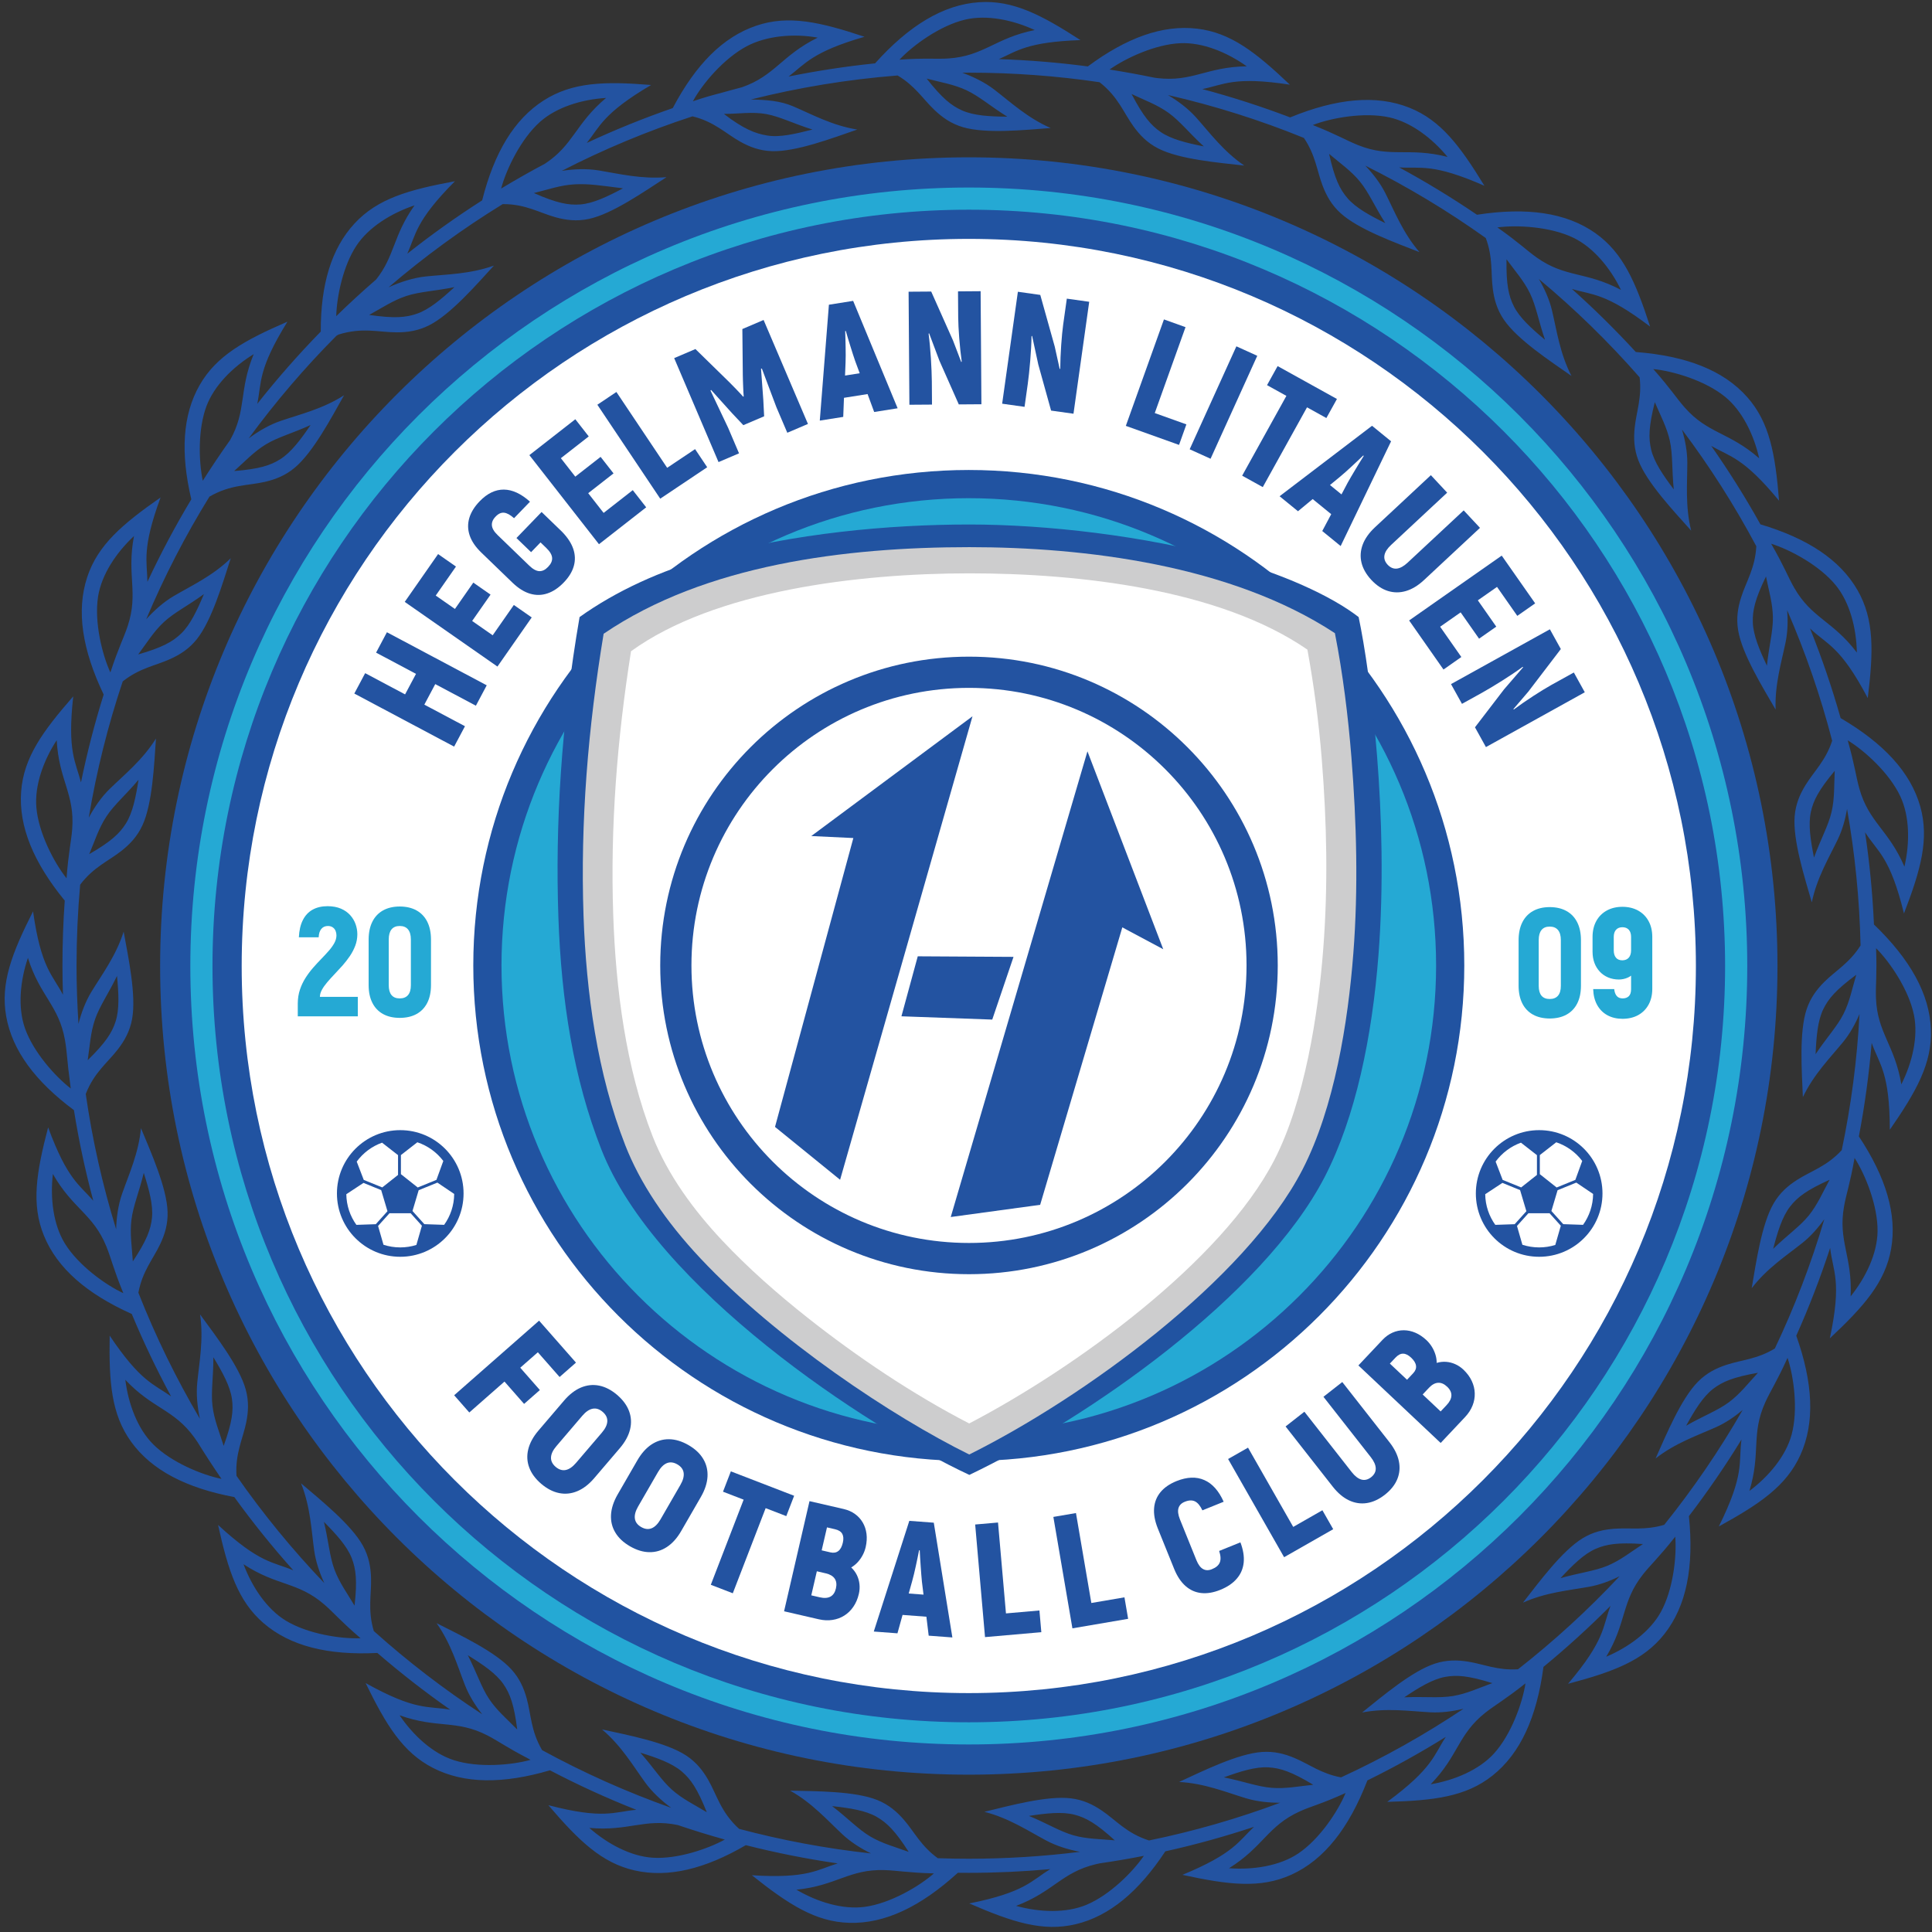
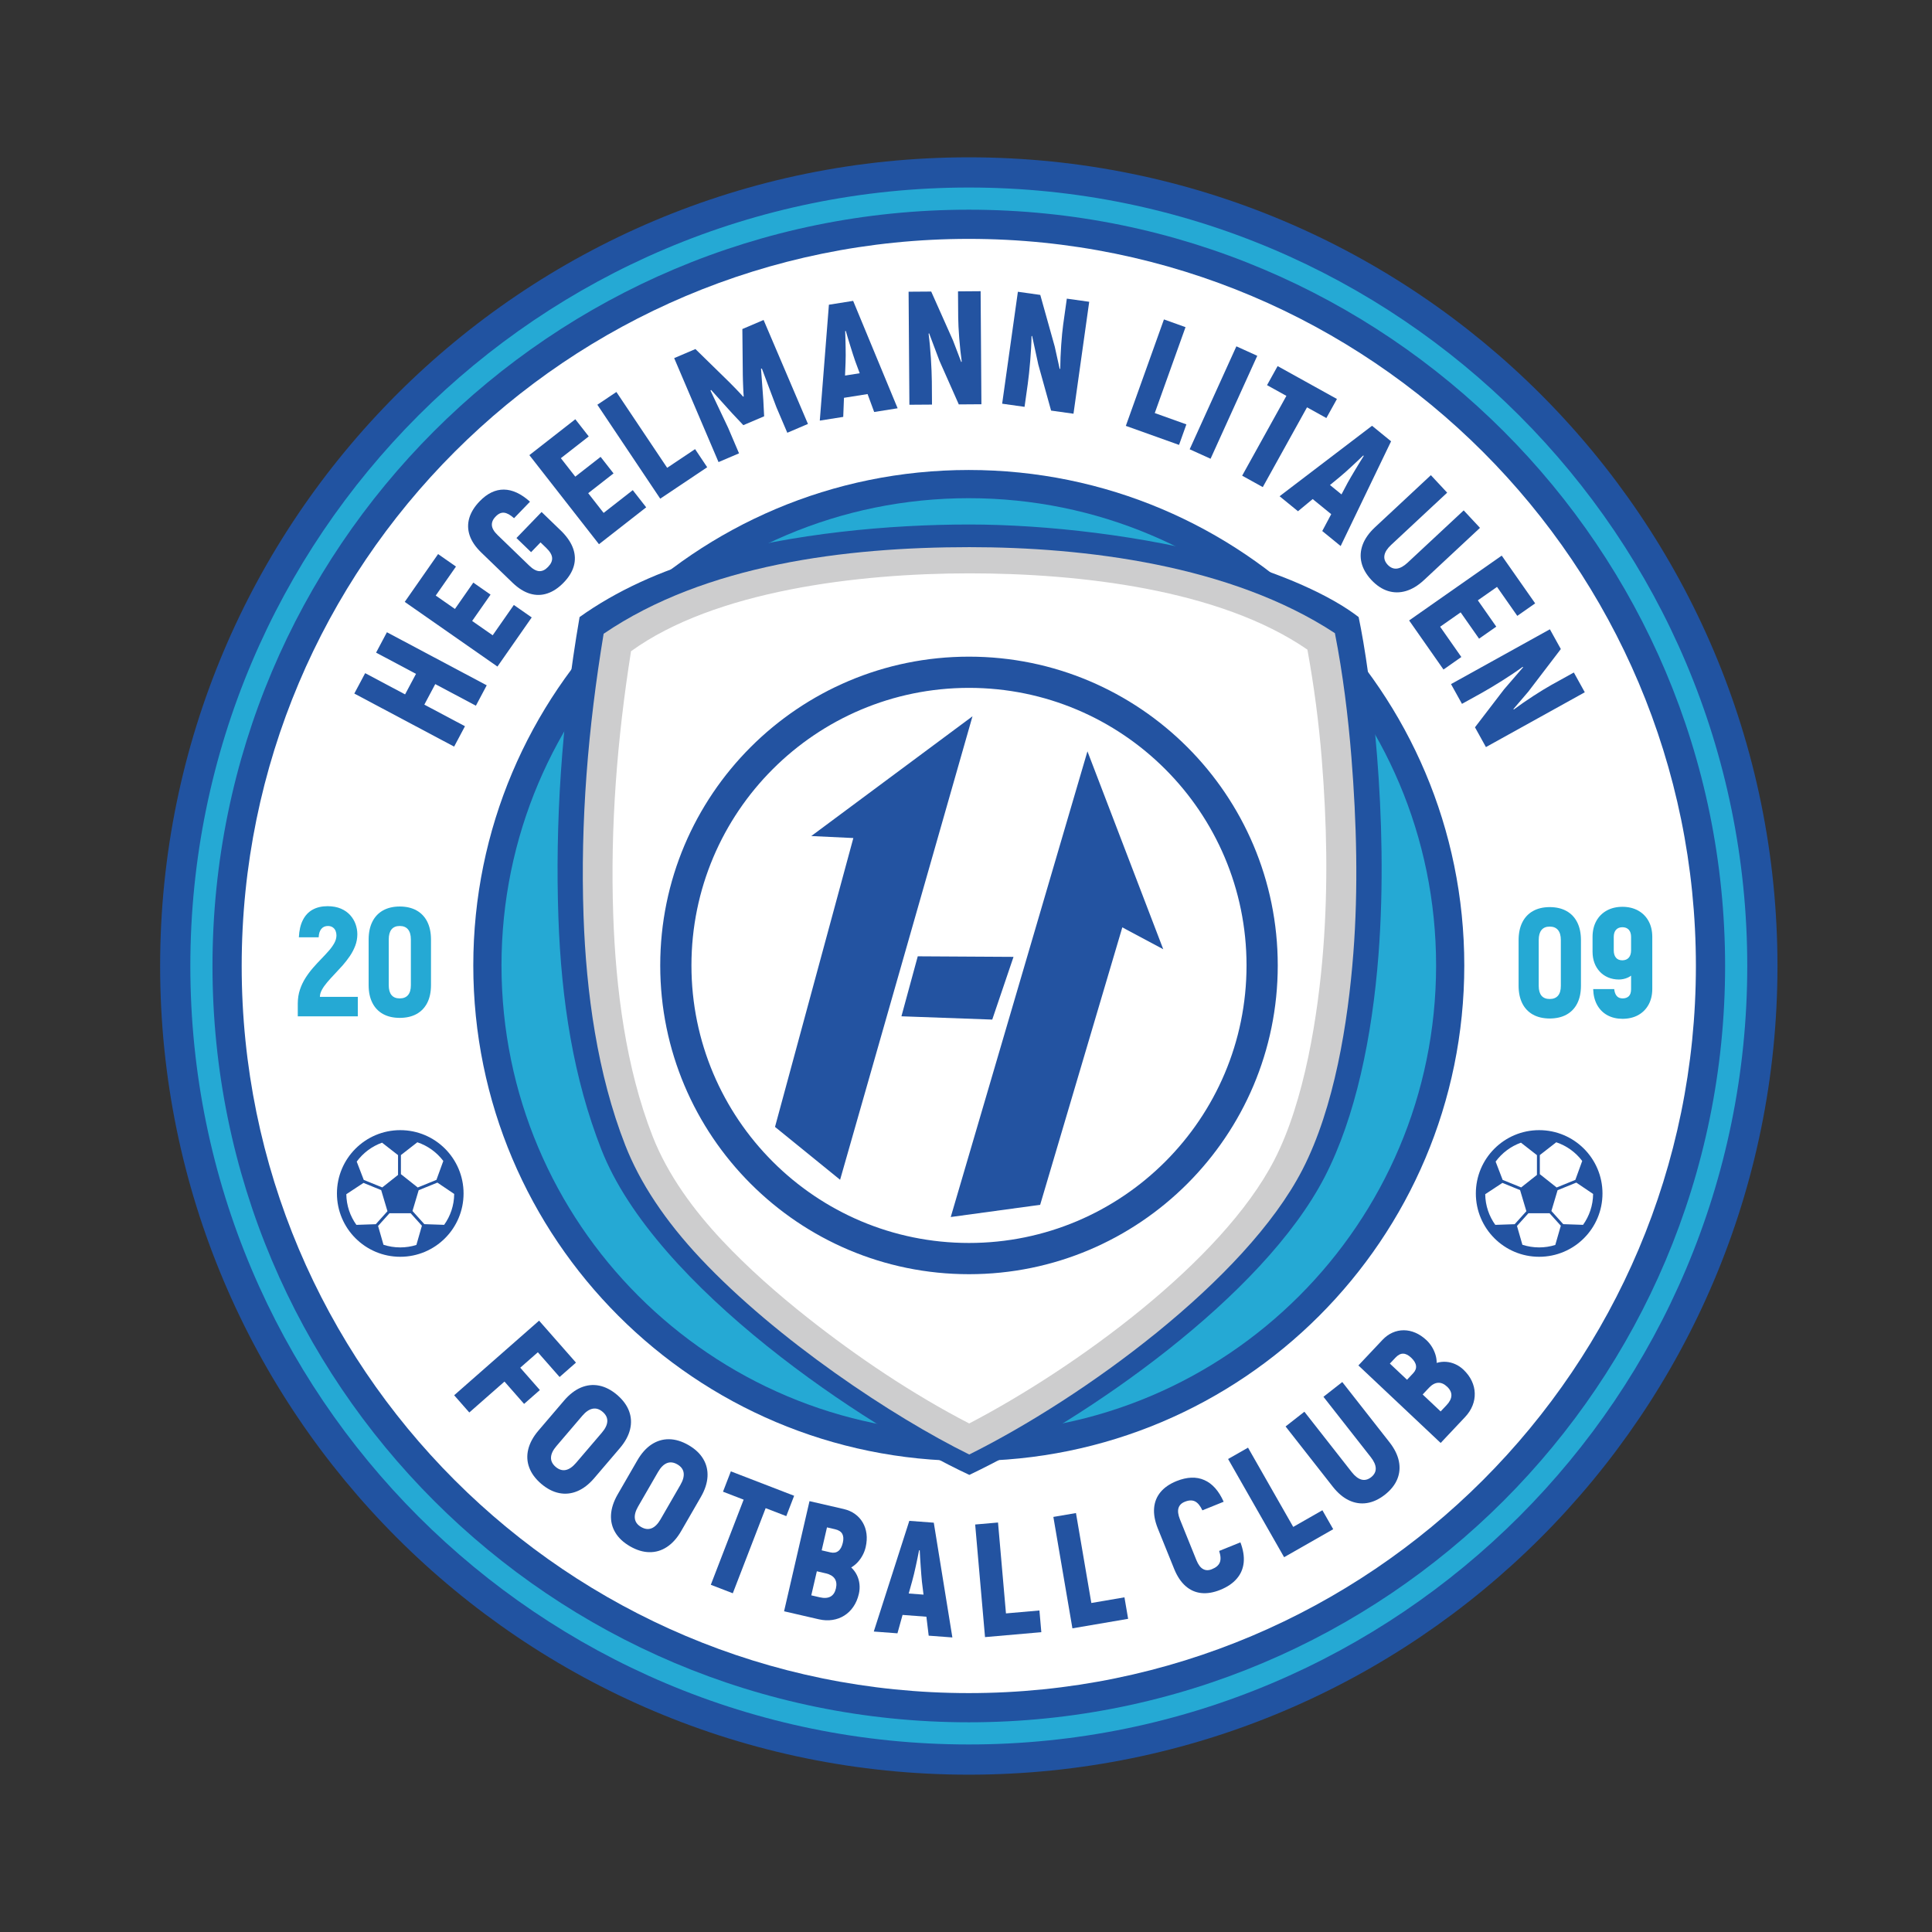
<svg xmlns="http://www.w3.org/2000/svg" width="568.6pt" height="568.7pt" viewBox="0 0 568.6 568.7" version="1.1">
  <rect x="0" y="0" width="568.6" height="568.7" fill="#333333" stroke="none" />
  <defs>
    <clipPath id="clip1">
      <path d="M 1 0 L 568.602 0 L 568.602 568 L 1 568 Z M 1 0 " />
    </clipPath>
  </defs>
  <g id="surface1">
    <g clip-path="url(#clip1)" clip-rule="nonzero">
-       <path style=" stroke:none;fill-rule:evenodd;fill:rgb(13.719%,32.542%,63.084%);fill-opacity:1;" d="M 293.969 17.398 C 302.812 17.688 311.547 18.41 320.152 19.547 C 331.527 11.113 342.16 7.238 352.316 8.438 C 362.223 9.602 369.656 15.449 379.613 24.922 C 363.047 22.379 360.188 24.965 353.844 26.215 C 362.648 28.562 371.277 31.352 379.699 34.551 C 393.352 28.965 405 27.801 414.77 31.691 C 424.035 35.379 429.703 42.953 436.875 54.676 C 421.645 47.984 418.148 49.664 411.789 49.27 C 419.668 53.539 427.309 58.191 434.684 63.203 C 449.289 60.941 460.902 62.531 469.508 68.602 C 477.656 74.355 481.398 83.039 485.633 96.113 C 472.469 86.113 468.641 86.859 462.617 85.035 C 469.188 90.91 475.469 97.105 481.434 103.598 C 496.242 104.738 507.23 108.965 514.227 116.879 C 520.832 124.352 522.477 133.664 523.59 147.363 C 512.996 134.504 509.121 134.441 503.613 131.211 C 508.82 138.641 513.664 146.352 518.105 154.32 C 531.918 158.434 541.535 164.715 546.684 173.695 C 551.645 182.352 551.375 191.805 549.695 205.445 C 541.547 190.004 537.781 189.824 532.703 184.945 C 536.145 193.535 539.16 202.34 541.707 211.344 C 554.344 218.746 562.285 227.246 565.133 237.316 C 567.844 246.914 565.285 256.02 560.348 268.844 C 556.215 251.984 552.625 250.809 548.902 244.938 C 550.223 253.848 551.105 262.898 551.516 272.074 C 562.137 282.301 567.895 292.48 568.281 302.984 C 568.648 312.953 564.012 321.195 556.184 332.492 C 556.152 315.469 553.062 313.227 550.844 306.934 C 550.059 316.254 548.797 325.43 547.078 334.445 C 555.016 346.434 558.359 357.395 556.562 367.57 C 554.828 377.395 548.562 384.48 538.535 393.879 C 542.168 376.812 539.402 374.254 538.625 367.27 C 535.738 376.094 532.406 384.719 528.652 393.109 C 533.586 406.992 534.195 418.672 529.855 428.238 C 525.738 437.32 517.91 442.629 505.863 449.242 C 513.555 433.746 511.609 430.504 512.531 423.664 C 507.754 431.453 502.586 438.98 497.059 446.215 C 498.578 461.031 496.379 472.621 489.82 480.93 C 483.641 488.758 474.766 492.031 461.484 495.555 C 472.5 482.562 471.594 478.859 473.988 472.621 C 467.711 478.926 461.125 484.918 454.25 490.578 C 452.309 505.293 447.504 516.035 439.223 522.594 C 431.406 528.789 422.016 529.93 408.277 530.301 C 421.73 520.387 421.961 516.527 425.516 511.176 C 418.059 515.812 410.359 520.094 402.434 523.988 C 397.035 537.965 389.758 547.336 380.051 551.738 C 370.945 555.879 361.504 554.723 347.996 551.777 C 363.125 545.535 364.566 541.867 369.047 537.652 C 360.531 540.48 351.832 542.898 342.961 544.863 C 335.172 556.672 326.516 563.957 316.57 566.312 C 306.867 568.613 297.879 565.672 285.273 560.195 C 301.77 556.887 303.523 553.465 309.102 550.098 C 301.191 550.809 293.184 551.188 285.09 551.188 C 284.023 551.188 282.961 551.18 281.902 551.168 C 270.992 561.113 260.449 566.207 249.934 565.902 C 239.965 565.613 232.039 560.449 221.281 551.898 C 237.738 552.945 240.543 550.227 246.539 548.414 C 237.367 547.086 228.344 545.285 219.5 543.043 C 207.504 550.043 196.684 552.703 186.832 550.492 C 177.102 548.305 170.312 541.723 161.383 531.273 C 177.695 535.539 180.75 533.215 187.266 532.637 C 178.562 529.203 170.082 525.316 161.855 521.012 C 148.074 525.059 136.621 525.023 127.43 520.309 C 118.555 515.758 113.629 507.684 107.605 495.336 C 122.469 503.621 125.934 502.027 132.504 503.168 C 125.07 497.965 117.91 492.391 111.055 486.473 C 96.633 487.207 85.457 484.488 77.598 477.73 C 70.039 471.227 67.141 462.219 64.18 448.801 C 76.523 460.195 80.332 459.629 86.316 462.152 C 80.172 455.277 74.375 448.09 68.961 440.598 C 54.844 437.945 44.656 432.715 38.609 424.344 C 32.766 416.258 32.043 406.828 32.281 393.09 C 41.426 406.727 45.297 407.348 50.352 410.965 C 46.109 403.109 42.238 395.02 38.785 386.715 C 25.578 380.789 16.844 373.27 12.926 363.652 C 9.16 354.422 10.688 345.086 14.164 331.789 C 19.805 347.141 23.414 348.711 27.453 353.379 C 25.117 344.656 23.203 335.766 21.758 326.719 C 10.391 318.254 3.605 309.184 1.82 299.109 C 0.078 289.285 3.535 280.48 9.727 268.215 C 12.105 285.035 15.465 286.855 18.527 292.754 C 18.438 289.922 18.379 287.07 18.379 284.215 C 18.379 277.77 18.605 271.383 19.055 265.055 C 9.898 253.871 5.445 243.254 6.227 232.91 C 6.98 222.965 12.512 215.297 21.555 204.945 C 19.746 221.266 22.305 224.238 23.832 230.262 C 25.637 221.477 27.867 212.852 30.512 204.406 C 24.211 191.242 22.398 179.785 25.66 169.871 C 28.781 160.395 35.992 154.277 47.258 146.406 C 41.672 161.57 43.297 165.203 43.387 171.238 C 47.285 162.898 51.598 154.797 56.305 146.953 C 53.09 133.344 53.715 122.156 58.746 113.352 C 63.691 104.691 71.98 100.133 84.594 94.672 C 75.797 108.891 77.027 112.555 75.715 118.852 C 81.57 111.438 87.809 104.34 94.402 97.59 C 94.363 83.801 97.496 73.172 104.34 65.777 C 111.137 58.438 120.289 55.848 133.883 53.34 C 122.242 65.055 122.441 68.965 119.871 74.664 C 126.934 69.074 134.285 63.828 141.902 58.965 C 145.445 44.922 151.309 35.109 160.035 29.547 C 168.473 24.164 177.934 23.891 191.629 25.012 C 177.492 33.344 176.578 37.219 172.688 42.066 C 180.906 38.234 189.348 34.805 197.992 31.816 C 204.793 18.945 212.746 10.902 222.578 7.562 C 232.051 4.34 241.406 6.473 254.43 10.824 C 239.098 15.254 237.02 18.762 232.09 22.52 C 240.438 20.836 248.926 19.531 257.539 18.645 C 267.488 7.555 277.551 1.387 288.113 0.656 C 298.062 -0.031 306.453 4.34 317.992 11.805 C 302.266 12.34 299.246 15.074 293.969 17.398 Z M 326.551 20.465 C 330.984 21.156 335.383 21.965 339.742 22.867 C 340.035 22.91 340.332 22.949 340.633 22.984 C 350.91 24.203 355.094 19.672 366.934 19.52 C 361.113 15.371 353.891 12.414 347.352 12.715 C 340.008 13.051 331.332 17.07 326.551 20.465 Z M 343.73 27.973 C 346.715 29.742 349.668 31.941 352 34.547 C 356.059 39.086 360.062 44.547 366.203 48.727 C 358.535 47.863 347.156 46.914 340.855 43.684 C 337.617 42.023 335.449 39.754 333.613 37.223 C 330.648 33.129 329.07 28.441 323.598 24.195 C 311.027 22.344 298.168 21.383 285.09 21.383 C 284.453 21.383 283.824 21.402 283.191 21.41 C 286.484 22.598 289.832 24.227 292.633 26.379 C 297.461 30.086 302.41 34.711 309.219 37.68 C 301.523 38.254 290.164 39.426 283.375 37.422 C 279.887 36.387 277.336 34.559 275.062 32.41 C 271.676 29.211 269.355 25.285 264.172 22.215 C 249.398 23.379 234.973 25.77 220.988 29.285 C 225.605 29.387 229.594 29.652 233.438 31.297 C 239.027 33.688 244.965 36.953 252.297 38.129 C 244.977 40.652 234.258 44.715 227.184 44.484 C 223.547 44.367 220.625 43.23 217.891 41.711 C 213.59 39.309 210.242 35.816 203.812 34.238 C 190.48 38.586 177.621 43.965 165.324 50.289 C 168.844 49.746 172.641 49.574 176.195 50.156 C 182.203 51.148 188.75 52.754 196.156 52.141 C 189.648 56.34 180.199 62.977 173.27 64.441 C 169.711 65.195 166.598 64.785 163.574 63.965 C 158.781 62.648 154.668 60.027 147.945 60.07 C 136.098 67.348 124.875 75.547 114.367 84.555 C 117.785 83.008 121.629 81.738 125.43 81.348 C 131.523 80.719 138.336 80.68 145.371 78.16 C 140.141 83.863 132.652 92.523 126.305 95.73 C 123.039 97.383 119.91 97.809 116.762 97.809 C 111.516 97.809 106.621 96.242 99.578 98.48 C 99.359 98.621 99.16 98.746 98.973 98.859 C 89.648 108.238 81.027 118.324 73.195 129.02 C 76.031 126.914 79.273 125.004 82.652 123.855 C 88.414 121.891 95.004 120.34 101.258 116.328 C 97.465 123.047 92.141 133.148 86.703 137.684 C 83.91 140.012 80.973 141.121 77.926 141.82 C 72.898 142.973 67.867 142.555 61.645 146.16 C 54.555 157.633 48.32 169.691 43.035 182.246 C 45.375 179.648 48.141 177.172 51.184 175.391 C 56.438 172.316 62.59 169.48 67.914 164.297 C 65.535 171.637 62.336 182.602 57.918 188.129 C 55.645 190.973 52.988 192.645 50.141 193.938 C 45.758 195.93 41.098 196.578 36.121 200.539 C 31.777 213.484 28.414 226.883 26.121 240.645 C 27.762 237.598 29.832 234.566 32.328 232.137 C 36.688 227.891 41.977 223.66 45.902 217.352 C 45.359 225.047 44.887 236.461 41.922 242.887 C 40.402 246.191 38.223 248.453 35.77 250.395 C 31.945 253.422 27.508 255.176 23.594 260.371 C 22.887 268.223 22.527 276.176 22.527 284.215 C 22.527 289.965 22.73 295.664 23.094 301.324 C 23.93 298.07 25.156 294.754 26.91 291.879 C 30.082 286.684 34.156 281.273 36.391 274.188 C 37.773 281.777 40.148 292.949 38.875 299.91 C 38.223 303.488 36.672 306.223 34.777 308.715 C 31.73 312.711 27.727 315.562 25.234 321.965 C 27.195 335.594 30.207 348.891 34.176 361.766 C 34.281 358.285 34.781 354.629 35.938 351.316 C 37.945 345.57 40.793 339.426 41.488 332.023 C 44.434 339.156 49.105 349.578 49.32 356.652 C 49.434 360.289 48.496 363.285 47.164 366.117 C 45.094 370.523 41.914 374.074 40.727 380.453 C 45.797 393.348 51.867 405.734 58.82 417.535 C 58.094 414.117 57.707 410.422 58.055 406.922 C 58.648 400.859 59.961 394.215 58.887 386.859 C 63.438 393.094 70.438 402.117 72.32 408.941 C 73.289 412.445 73.082 415.578 72.461 418.645 C 71.477 423.477 69.184 427.723 69.605 434.348 C 77.402 445.535 86.051 456.09 95.445 465.914 C 94.047 462.891 92.914 459.566 92.457 456.258 C 91.629 450.227 91.359 443.465 88.605 436.559 C 94.48 441.562 103.387 448.715 106.805 454.906 C 108.562 458.094 109.09 461.188 109.199 464.316 C 109.363 469.184 108.148 473.793 110.008 480.023 C 119.984 488.973 130.652 497.168 141.914 504.523 C 139.887 501.938 138.043 499.016 136.844 495.957 C 134.625 490.285 132.777 483.77 128.484 477.707 C 135.367 481.191 145.699 486.055 150.477 491.281 C 152.93 493.965 154.172 496.852 155.008 499.863 C 156.316 504.598 156.207 509.398 159.547 515.078 C 171.664 521.695 184.363 527.387 197.543 532.059 C 194.703 529.969 191.934 527.434 189.848 524.555 C 186.277 519.621 182.859 513.777 177.184 508.98 C 184.719 510.633 195.941 512.754 201.871 516.613 C 204.922 518.598 206.844 521.082 208.41 523.789 C 211.016 528.305 212.09 533.301 217.523 538.246 C 230.117 541.594 243.078 544.031 256.34 545.477 C 253.348 544.008 250.379 542.145 247.938 539.863 C 243.496 535.711 239.023 530.621 232.535 526.996 C 240.25 527.18 251.668 527.117 258.23 529.777 C 261.602 531.141 263.961 533.215 266.016 535.57 C 269.105 539.129 271.039 543.301 276.004 546.883 C 279.02 546.984 282.047 547.039 285.09 547.039 C 296.188 547.039 307.121 546.34 317.859 545.004 C 314.473 544.363 310.973 543.312 307.914 541.68 C 302.543 538.812 296.906 535.055 289.703 533.23 C 297.203 531.414 308.219 528.398 315.242 529.273 C 318.852 529.719 321.668 531.105 324.262 532.855 C 328.453 535.684 331.547 539.551 338.16 541.66 C 351.418 538.938 364.309 535.211 376.754 530.562 C 373.391 530.562 369.863 530.203 366.633 529.219 C 360.773 527.441 354.473 524.84 347.012 524.441 C 354.039 521.211 364.297 516.121 371.395 515.617 C 375.043 515.359 378.094 516.18 380.996 517.395 C 385.273 519.191 388.824 522.008 394.676 523.094 C 407.258 517.301 419.305 510.535 430.719 502.902 C 427.562 503.66 424.191 504.113 420.949 503.941 C 414.871 503.613 408.176 502.602 400.879 503.996 C 406.902 499.176 415.605 491.781 422.34 489.598 C 425.801 488.477 428.938 488.539 432.027 489.027 C 436.629 489.754 440.758 491.672 446.762 491.277 C 457.418 482.93 467.41 473.773 476.656 463.902 C 473.855 465.289 470.805 466.434 467.742 466.988 C 461.754 468.07 455.004 468.629 448.223 471.664 C 452.977 465.59 459.742 456.387 465.789 452.715 C 468.898 450.82 471.969 450.16 475.09 449.922 C 479.691 449.57 484.113 450.469 489.793 448.762 C 498.324 438.145 506.047 426.848 512.871 414.969 C 510.516 416.949 507.871 418.754 505.074 420.008 C 499.523 422.496 493.102 424.656 487.25 429.238 C 490.402 422.195 494.762 411.637 499.75 406.617 C 502.316 404.035 505.137 402.656 508.105 401.68 C 512.562 400.211 517.145 400.031 522.348 396.871 C 528.145 384.672 533.027 371.949 536.914 358.801 C 535.102 361.352 532.953 363.809 530.516 365.754 C 525.754 369.547 520.07 373.227 515.539 379.117 C 516.844 371.512 518.445 360.203 522.031 354.102 C 523.875 350.965 526.266 348.93 528.902 347.242 C 533.016 344.605 537.613 343.301 542.035 338.492 C 544.77 325.469 546.543 312.094 547.27 298.438 C 546.027 301.348 544.434 304.238 542.434 306.68 C 538.574 311.387 533.793 316.184 530.598 322.891 C 530.277 315.184 529.469 303.797 531.691 297.07 C 532.836 293.617 534.746 291.129 536.965 288.922 C 540.301 285.617 544.328 283.414 547.574 278.254 C 547.27 264.59 545.914 251.18 543.602 238.102 C 543.078 241.145 542.219 244.242 540.887 247.012 C 538.25 252.496 534.738 258.289 533.223 265.562 C 531.086 258.148 527.609 247.27 528.18 240.215 C 528.477 236.59 529.742 233.719 531.379 231.051 C 533.859 227.012 537.293 223.902 539.219 218.016 C 535.789 204.773 531.336 191.949 525.98 179.605 C 526.219 182.715 526.141 185.953 525.52 188.988 C 524.293 194.949 522.289 201.422 522.582 208.844 C 518.711 202.172 512.699 192.465 511.543 185.48 C 510.945 181.891 511.477 178.797 512.422 175.812 C 513.887 171.172 516.559 167.234 516.891 160.762 C 510.48 148.723 503.156 137.246 495.02 126.422 C 495.949 129.531 496.586 132.879 496.586 136.129 C 496.59 142.215 495.934 148.961 497.723 156.172 C 492.582 150.414 484.73 142.117 482.188 135.512 C 480.883 132.117 480.777 128.98 481.098 125.867 C 481.574 121.238 483.266 117.016 482.551 111.047 C 473.441 100.645 463.523 90.969 452.898 82.113 C 454.566 84.98 456.004 88.164 456.77 91.398 C 458.172 97.32 459.086 104.031 462.488 110.637 C 456.164 106.219 446.613 99.961 442.617 94.113 C 440.562 91.109 439.742 88.086 439.336 84.977 C 438.727 80.316 439.422 75.777 437.277 70.055 C 426.078 62.059 414.223 54.926 401.812 48.746 C 404.09 51.137 406.215 53.879 407.707 56.828 C 410.453 62.262 412.91 68.57 417.762 74.203 C 410.578 71.383 399.832 67.523 394.582 62.773 C 391.883 60.34 390.375 57.586 389.258 54.66 C 387.57 50.258 387.188 45.664 383.742 40.59 C 370.879 35.359 357.512 31.121 343.73 27.973 Z M 354.289 43.09 C 350.004 39.176 347.254 35.613 343.906 33.211 C 340.559 30.801 336.93 29.52 333.031 27.676 C 336.461 34.238 338.707 36.852 341.555 38.82 C 344.664 40.973 349.199 42.078 354.289 43.09 Z M 407.711 65.676 C 404.586 60.785 402.848 56.633 400.238 53.441 C 397.625 50.254 394.449 48.078 391.16 45.289 C 392.777 52.516 394.273 55.617 396.512 58.254 C 398.961 61.137 403.055 63.383 407.711 65.676 Z M 386.363 36.797 C 391.793 34.688 401.508 32.922 408.867 34.539 C 415.258 35.941 421.473 40.664 426.023 46.18 C 414.547 43.258 409.332 46.559 399.719 42.723 C 396.203 41.32 393.633 39.68 386.363 36.797 Z M 454.707 100.004 C 452.812 94.516 452.094 90.07 450.297 86.359 C 448.504 82.648 445.922 79.797 443.375 76.309 C 443.258 83.715 443.992 87.086 445.551 90.172 C 447.258 93.547 450.719 96.684 454.707 100.004 Z M 440.695 66.934 C 446.469 66.148 456.324 66.703 463.102 69.992 C 468.988 72.852 473.93 78.895 477.066 85.316 C 466.59 79.801 460.746 81.789 452.297 75.816 C 449.207 73.629 447.09 71.434 440.695 66.934 Z M 492.598 144.027 C 492.016 138.254 492.34 133.762 491.445 129.734 C 490.555 125.715 488.703 122.34 487.023 118.363 C 485.207 125.547 485.145 128.988 485.953 132.352 C 486.836 136.027 489.477 139.879 492.598 144.027 Z M 486.574 108.621 C 492.371 109.188 501.836 111.996 507.676 116.758 C 512.746 120.895 516.164 127.91 517.738 134.883 C 508.812 127.102 502.668 127.695 495.82 119.934 C 493.316 117.098 491.758 114.473 486.574 108.621 Z M 520.016 195.922 C 520.609 190.145 521.836 185.812 521.777 181.691 C 521.715 177.57 520.582 173.891 519.742 169.66 C 516.512 176.324 515.754 179.684 515.863 183.141 C 515.988 186.922 517.801 191.227 520.016 195.922 Z M 521.266 160.027 C 526.832 161.754 535.531 166.414 540.289 172.258 C 544.422 177.336 546.352 184.895 546.484 192.039 C 539.312 182.617 533.176 181.961 528.035 172.973 C 526.156 169.691 525.164 166.805 521.266 160.027 Z M 533.871 252.398 C 535.848 246.945 538.086 243.039 539.027 239.023 C 539.969 235.012 539.762 231.172 539.973 226.859 C 535.223 232.539 533.672 235.617 532.941 238.996 C 532.145 242.695 532.855 247.309 533.871 252.398 Z M 543.793 217.887 C 548.773 220.91 556.082 227.547 559.277 234.367 C 562.055 240.297 562.09 248.098 560.484 255.062 C 555.816 244.18 550.027 242.051 547.219 232.09 C 546.191 228.445 545.926 225.406 543.793 217.887 Z M 534.34 310.254 C 537.551 305.422 540.648 302.156 542.516 298.477 C 544.379 294.801 545.082 291.016 546.309 286.883 C 540.348 291.277 538.117 293.898 536.605 297.012 C 534.957 300.422 534.559 305.07 534.34 310.254 Z M 552.141 279.062 C 556.262 283.18 561.797 291.352 563.293 298.734 C 564.59 305.152 562.781 312.742 559.574 319.133 C 557.609 307.453 552.484 304.016 552.109 293.672 C 551.977 289.891 552.438 286.879 552.141 279.062 Z M 521.852 367.547 C 526.008 363.496 529.723 360.953 532.316 357.754 C 534.914 354.547 536.398 350.996 538.465 347.215 C 531.715 350.254 528.98 352.348 526.852 355.078 C 524.523 358.059 523.156 362.523 521.852 367.547 Z M 545.809 340.797 C 548.973 345.68 552.668 354.836 552.578 362.367 C 552.5 368.914 549.133 375.953 544.656 381.527 C 545.191 369.699 540.902 365.258 542.711 355.066 C 543.371 351.344 544.457 348.492 545.809 340.797 Z M 496.238 419.598 C 501.27 416.703 505.5 415.164 508.809 412.703 C 512.117 410.246 514.438 407.172 517.379 404.02 C 510.086 405.297 506.914 406.645 504.176 408.758 C 501.18 411.066 498.746 415.055 496.238 419.598 Z M 526.086 399.629 C 527.938 405.148 529.246 414.93 527.289 422.211 C 525.586 428.527 520.578 434.512 514.859 438.801 C 518.312 427.473 515.258 422.109 519.543 412.688 C 521.105 409.242 522.863 406.754 526.086 399.629 Z M 459.262 464.465 C 464.84 462.863 469.316 462.387 473.121 460.797 C 476.922 459.203 479.914 456.777 483.527 454.422 C 476.141 453.906 472.738 454.461 469.57 455.852 C 466.109 457.379 462.789 460.66 459.262 464.465 Z M 493.035 452.254 C 493.508 458.055 492.426 467.867 488.777 474.461 C 485.605 480.184 479.309 484.793 472.723 487.586 C 478.797 477.414 477.125 471.473 483.543 463.355 C 485.891 460.391 488.195 458.391 493.035 452.254 Z M 413.277 499.535 C 419.074 499.262 423.543 499.832 427.609 499.152 C 431.676 498.48 435.148 496.809 439.203 495.352 C 432.133 493.148 428.699 492.898 425.293 493.523 C 421.574 494.215 417.59 496.641 413.277 499.535 Z M 448.957 495.426 C 448.078 501.184 444.766 510.48 439.699 516.059 C 435.293 520.898 428.102 523.93 421.055 525.129 C 429.305 516.633 429.047 510.469 437.16 504.047 C 440.129 501.703 442.832 500.289 448.957 495.426 Z M 360.184 523.09 C 365.91 524.223 370.141 525.848 374.273 526.172 C 378.41 526.496 382.191 525.711 386.5 525.266 C 380.121 521.426 376.82 520.355 373.348 520.145 C 369.551 519.914 365.082 521.32 360.184 523.09 Z M 396.012 527.688 C 393.785 533.07 388.344 541.305 382.066 545.504 C 376.617 549.148 368.871 550.363 361.703 549.832 C 371.781 543.562 373.078 537.391 382.531 533.105 C 385.988 531.535 388.875 530.938 396.012 527.688 Z M 336.641 546.184 C 332.332 547.027 327.984 547.77 323.605 548.402 C 323.258 548.477 322.91 548.555 322.555 548.637 C 312.484 551.02 310.109 556.715 299.039 560.918 C 305.93 562.816 313.73 563.113 319.77 560.59 C 326.547 557.758 333.312 551.012 336.641 546.184 Z M 302.828 534.438 C 308.195 536.645 312 539.047 315.973 540.16 C 319.941 541.27 323.793 541.227 328.086 541.621 C 322.613 536.633 319.605 534.957 316.258 534.086 C 312.598 533.129 307.953 533.645 302.828 534.438 Z M 244.898 531.555 C 249.516 535.078 252.57 538.383 256.117 540.484 C 259.664 542.586 263.395 543.535 267.441 545.027 C 263.445 538.793 260.973 536.395 257.965 534.684 C 254.676 532.816 250.059 532.113 244.898 531.555 Z M 274.859 551.359 C 270.484 555.207 261.969 560.191 254.5 561.199 C 248.016 562.074 240.559 559.773 234.391 556.152 C 246.172 554.961 249.938 550.07 260.285 550.379 C 264.066 550.484 267.043 551.141 274.859 551.359 Z M 213.324 541.398 C 208.656 540.098 204.039 538.668 199.477 537.121 C 189.711 535.086 185.043 539.016 173.438 537.961 C 178.801 542.684 185.68 546.367 192.215 546.746 C 199.375 547.164 208.156 544.219 213.324 541.398 Z M 188.449 515.816 C 192.309 520.152 194.676 523.98 197.758 526.719 C 200.836 529.465 204.316 531.105 208.004 533.344 C 205.27 526.465 203.305 523.633 200.676 521.383 C 197.805 518.918 193.406 517.348 188.449 515.816 Z M 156.137 517.938 C 155.828 517.766 155.52 517.59 155.207 517.414 C 148.992 514.18 146.66 512.402 143.461 510.754 C 134.254 506.023 128.75 508.812 117.602 504.82 C 121.609 510.738 127.344 516.031 133.578 518.035 C 140.727 520.336 150.523 519.512 156.137 517.938 Z M 137.68 487.145 C 140.328 492.309 141.664 496.609 143.961 500.035 C 146.254 503.461 149.211 505.922 152.223 509.012 C 151.297 501.664 150.102 498.434 148.125 495.598 C 145.961 492.492 142.098 489.871 137.68 487.145 Z M 95.336 447.891 C 96.699 453.531 96.988 458.023 98.418 461.891 C 99.852 465.758 102.145 468.848 104.348 472.555 C 105.172 465.195 104.766 461.777 103.508 458.555 C 102.133 455.031 98.988 451.574 95.336 447.891 Z M 106.117 482.145 C 100.297 482.379 90.543 480.879 84.109 476.961 C 78.52 473.551 74.184 467.062 71.672 460.367 C 81.574 466.863 87.582 465.441 95.422 472.195 C 98.285 474.668 100.188 477.055 106.117 482.145 Z M 65.188 435.246 C 62.742 431.684 60.383 428.062 58.105 424.379 C 57.824 423.953 57.535 423.535 57.227 423.109 C 51.172 414.715 45 414.699 36.883 406.086 C 37.766 413.176 40.477 420.492 45.117 425.105 C 50.422 430.379 59.465 434.09 65.188 435.246 Z M 62.797 399.449 C 62.812 405.254 62.047 409.688 62.539 413.781 C 63.031 417.879 64.547 421.414 65.824 425.531 C 68.34 418.566 68.742 415.145 68.266 411.719 C 67.746 407.973 65.492 403.883 62.797 399.449 Z M 42.309 345.18 C 40.953 350.82 39.164 354.953 38.676 359.047 C 38.188 363.141 38.82 366.938 39.09 371.238 C 43.18 365.066 44.379 361.84 44.727 358.395 C 45.105 354.633 43.883 350.129 42.309 345.18 Z M 36.297 380.59 C 31.012 378.133 23.008 372.359 19.07 365.934 C 15.648 360.355 14.746 352.602 15.562 345.504 C 21.414 355.797 27.41 357.266 31.309 366.852 C 32.734 370.355 33.336 373.348 36.297 380.59 Z M 20.82 320.348 C 20.309 316.562 19.879 312.754 19.527 308.926 C 19.414 307.965 19.289 307.055 19.121 306.098 C 17.324 295.906 11.773 293.211 8.215 281.914 C 5.922 288.684 5.176 296.453 7.348 302.629 C 9.797 309.59 16.188 316.762 20.82 320.348 Z M 34.434 287.219 C 31.918 292.453 29.301 296.113 27.965 300.012 C 26.625 303.914 26.449 307.758 25.809 312.023 C 31.102 306.844 32.953 303.941 34.016 300.648 C 35.18 297.047 34.93 292.387 34.434 287.219 Z M 40.77 229.488 C 37.035 233.934 33.594 236.836 31.328 240.277 C 29.062 243.723 27.938 247.406 26.258 251.379 C 32.672 247.676 35.184 245.32 37.031 242.395 C 39.055 239.195 39.969 234.617 40.77 229.488 Z M 19.586 258.492 C 15.949 253.941 11.367 245.199 10.707 237.691 C 10.137 231.172 12.789 223.836 16.688 217.84 C 17.332 229.672 22.039 233.656 21.25 243.977 C 20.965 247.754 20.168 250.695 19.586 258.492 Z M 60.016 174.848 C 55.324 178.266 51.285 180.254 48.258 183.051 C 45.23 185.852 43.254 189.156 40.672 192.605 C 47.785 190.555 50.793 188.871 53.289 186.477 C 56.016 183.859 58.008 179.633 60.016 174.848 Z M 32.484 197.91 C 30.051 192.617 27.699 183.031 28.863 175.59 C 29.875 169.121 34.211 162.633 39.438 157.754 C 37.223 169.387 40.832 174.395 37.59 184.223 C 36.402 187.812 34.922 190.48 32.484 197.91 Z M 59.676 141.488 C 62.258 137.422 64.941 133.422 67.73 129.504 C 72.652 120.688 70.219 115.066 74.664 104.23 C 68.566 107.965 63.023 113.465 60.742 119.594 C 58.219 126.371 58.477 135.73 59.676 141.488 Z M 91.41 125.09 C 86.133 127.504 81.777 128.637 78.254 130.777 C 74.73 132.922 72.133 135.762 68.914 138.629 C 76.293 138.035 79.574 136.988 82.5 135.141 C 85.695 133.117 88.488 129.379 91.41 125.09 Z M 98.949 93.055 C 102.758 89.34 106.68 85.734 110.707 82.246 C 116.191 75.371 115.641 69.398 122 60.438 C 115.184 62.719 108.512 66.84 104.895 72.309 C 100.98 78.234 99.129 87.172 98.949 93.055 Z M 133.746 84.504 C 128.027 85.676 123.5 85.816 119.562 87.117 C 115.629 88.422 112.441 90.609 108.641 92.684 C 116.012 93.754 119.465 93.465 122.75 92.312 C 126.34 91.059 129.918 88.031 133.746 84.504 Z M 147.484 55.496 C 151.707 52.945 156.004 50.504 160.379 48.184 C 168.793 42.66 169.379 36.367 178.371 28.824 C 171.234 29.262 163.762 31.527 158.863 35.922 C 153.281 40.93 149.02 49.789 147.484 55.496 Z M 183.348 55.43 C 176.738 54.586 173.176 54.016 169.059 54.254 C 164.945 54.484 161.316 55.789 157.125 56.816 C 163.914 59.801 167.305 60.426 170.754 60.172 C 174.527 59.883 178.754 57.871 183.348 55.43 Z M 212.078 27.387 C 214.152 26.801 216.234 26.234 218.328 25.691 C 228.016 22.344 230.039 16.309 240.652 11.078 C 233.625 9.801 225.531 10.523 219.73 13.629 C 213.047 17.199 206.73 24.629 203.918 29.812 C 207.406 28.621 209.969 27.922 212.078 27.387 Z M 239.117 38.129 C 233.582 36.398 229.586 34.328 225.535 33.574 C 221.484 32.824 217.355 33.523 213.047 33.523 C 218.922 38.047 222.355 39.309 225.766 39.879 C 229.492 40.504 234.074 39.402 239.117 38.129 Z M 296.469 34.348 C 291.531 31.297 288.168 28.301 284.434 26.559 C 280.699 24.812 276.895 24.227 272.723 23.137 C 277.309 28.953 280 31.102 283.16 32.508 C 286.617 34.047 291.277 34.297 296.469 34.348 Z M 264.723 17.559 C 268.703 13.305 276.691 7.512 284.027 5.781 C 290.395 4.277 298.043 5.844 304.531 8.844 C 292.922 11.18 289.527 16.496 279.199 17.199 C 275.426 17.461 272.52 17.012 264.723 17.559 Z M 264.723 17.559 " />
-     </g>
+       </g>
    <path style=" stroke:none;fill-rule:evenodd;fill:rgb(12.939%,32.542%,63.084%);fill-opacity:1;" d="M 285.121 46.301 C 416.566 46.301 523.121 152.855 523.121 284.297 C 523.121 415.742 416.566 522.297 285.121 522.297 C 153.68 522.297 47.125 415.742 47.125 284.297 C 47.125 152.855 153.68 46.301 285.121 46.301 Z M 285.121 46.301 " />
    <path style=" stroke:none;fill-rule:evenodd;fill:rgb(14.502%,66.209%,83.202%);fill-opacity:1;" d="M 285.121 55.191 C 411.656 55.191 514.23 157.766 514.23 284.297 C 514.23 410.836 411.656 513.406 285.121 513.406 C 158.59 513.406 56.016 410.836 56.016 284.297 C 56.016 157.766 158.59 55.191 285.121 55.191 Z M 285.121 55.191 " />
    <path style=" stroke:none;fill-rule:evenodd;fill:rgb(12.939%,32.542%,63.084%);fill-opacity:1;" d="M 285.121 61.715 C 408.055 61.715 507.707 161.367 507.707 284.297 C 507.707 407.23 408.055 506.883 285.121 506.883 C 162.191 506.883 62.535 407.23 62.535 284.297 C 62.535 161.367 162.191 61.715 285.121 61.715 Z M 285.121 61.715 " />
    <path style=" stroke:none;fill-rule:evenodd;fill:rgb(100%,100%,100%);fill-opacity:1;" d="M 285.121 70.305 C 403.309 70.305 499.113 166.113 499.113 284.297 C 499.113 402.484 403.309 498.289 285.121 498.289 C 166.938 498.289 71.129 402.484 71.129 284.297 C 71.129 166.113 166.938 70.305 285.121 70.305 Z M 285.121 70.305 " />
    <path style=" stroke:none;fill-rule:evenodd;fill:rgb(12.939%,32.542%,63.084%);fill-opacity:1;" d="M 285.121 138.32 C 365.66 138.32 430.949 203.613 430.949 284.148 C 430.949 364.688 365.66 429.977 285.121 429.977 C 204.582 429.977 139.293 364.688 139.293 284.148 C 139.293 203.613 204.582 138.32 285.121 138.32 Z M 285.121 138.32 " />
    <path style=" stroke:none;fill-rule:evenodd;fill:rgb(14.502%,66.209%,83.202%);fill-opacity:1;" d="M 285.121 146.621 C 361.078 146.621 422.652 208.195 422.652 284.148 C 422.652 360.105 361.078 421.68 285.121 421.68 C 209.168 421.68 147.594 360.105 147.594 284.148 C 147.594 208.195 209.168 146.621 285.121 146.621 Z M 285.121 146.621 " />
    <path style=" stroke:none;fill-rule:evenodd;fill:rgb(12.939%,32.542%,63.084%);fill-opacity:1;" d="M 170.574 181.605 C 181.215 174.004 194.309 167.945 208.988 163.844 C 233.449 157.008 261.453 154.363 285.32 154.363 C 307.996 154.363 336.859 157.691 360.82 164.285 C 377.211 168.797 391.609 175.227 399.855 181.605 C 403.355 198.176 408.832 240.344 405.688 281.137 C 403.828 305.191 398.949 328.766 389.891 346.328 C 371.695 381.594 319.965 417.516 285.285 434.074 C 254.855 419.883 192.922 378.984 176.988 338.305 C 168.828 317.477 165.195 294.73 164.336 269.895 C 163.406 242.992 165.125 213.141 170.574 181.605 Z M 170.574 181.605 " />
    <path style=" stroke:none;fill-rule:evenodd;fill:rgb(80.469%,80.469%,80.859%);fill-opacity:1;" d="M 392.871 186.344 C 362.223 166.215 319.055 161.031 285.32 161.031 C 248.887 161.031 207.598 166.137 177.652 186.52 C 173.082 214.113 170.773 241.691 171.742 269.641 C 172.516 292.078 175.809 316.086 184.035 337.09 C 188.352 348.109 195.762 359.301 206.176 370.379 C 228.648 394.289 262.68 416.938 285.254 428.07 C 318.684 411.449 366.559 376.727 383.305 344.266 C 392.727 326.008 396.73 300.887 398.297 280.566 C 399.773 261.465 399.254 241.969 397.73 222.879 C 396.762 210.77 395.23 198.379 392.871 186.344 Z M 392.871 186.344 " />
    <path style=" stroke:none;fill-rule:evenodd;fill:rgb(100%,100%,100%);fill-opacity:1;" d="M 185.715 191.664 C 181.633 217.438 179.578 243.258 180.48 269.359 C 181.223 290.926 184.164 314.223 192.066 334.41 C 196.535 345.824 204.211 356.215 212.559 365.094 C 220.254 373.281 228.832 380.816 237.641 387.781 C 252.195 399.289 268.547 410.309 285.238 418.934 C 316.223 402.785 359.559 371.406 375.027 341.422 C 383.949 324.117 387.945 298.637 389.434 279.348 C 390.875 260.605 390.504 242.246 389.012 223.523 C 388.156 212.758 386.719 201.828 384.781 191.191 C 359.004 173.414 317.68 168.738 285.32 168.738 C 252.426 168.738 210.285 173.871 185.715 191.664 Z M 185.715 191.664 " />
    <path style=" stroke:none;fill-rule:evenodd;fill:rgb(13.719%,32.542%,63.084%);fill-opacity:1;" d="M 285.18 193.258 C 335.359 193.258 376.051 233.949 376.051 284.129 C 376.051 334.309 335.359 375.004 285.18 375.004 C 235.004 375.004 194.309 334.309 194.309 284.129 C 194.309 233.949 235.004 193.258 285.18 193.258 Z M 285.18 202.445 C 330.285 202.445 366.863 239.023 366.863 284.129 C 366.863 329.234 330.285 365.812 285.18 365.812 C 240.074 365.812 203.496 329.234 203.496 284.129 C 203.496 239.023 240.074 202.445 285.18 202.445 Z M 285.18 202.445 " />
    <path style=" stroke:none;fill-rule:evenodd;fill:rgb(13.719%,32.542%,63.084%);fill-opacity:1;" d="M 228.09 331.656 L 247.246 347.215 L 286.211 210.809 L 238.766 246.051 L 251.145 246.641 Z M 265.297 299.102 L 270.102 281.449 L 298.285 281.613 L 292.023 300.07 Z M 279.812 358.176 L 306.125 354.586 L 330.305 272.93 L 342.352 279.371 L 320.043 221.121 Z M 279.812 358.176 " />
    <path style=" stroke:none;fill-rule:evenodd;fill:rgb(14.502%,66.209%,83.202%);fill-opacity:1;" d="M 87.637 299.117 L 105.305 299.117 L 105.305 293.379 L 94.148 293.379 C 94.156 292.688 94.359 291.988 94.758 291.27 C 95.156 290.547 95.684 289.812 96.336 289.047 C 96.988 288.285 97.699 287.496 98.48 286.68 C 99.266 285.859 100.047 285.008 100.836 284.129 C 101.617 283.242 102.328 282.312 102.984 281.352 C 103.637 280.387 104.16 279.371 104.562 278.316 C 104.957 277.262 105.16 276.145 105.168 274.984 C 105.168 273.965 105 272.973 104.652 271.992 C 104.309 271.023 103.777 270.133 103.066 269.34 C 102.352 268.539 101.449 267.902 100.348 267.426 C 99.25 266.953 97.938 266.703 96.426 266.695 C 94.703 266.695 93.23 267.039 92 267.723 C 90.773 268.402 89.816 269.43 89.133 270.785 C 88.441 272.137 88.055 273.828 87.957 275.848 L 93.785 275.848 C 93.836 274.77 94.098 273.953 94.566 273.383 C 95.043 272.812 95.691 272.523 96.516 272.523 C 97.109 272.531 97.586 272.672 97.957 272.941 C 98.324 273.211 98.598 273.555 98.77 273.973 C 98.938 274.391 99.02 274.84 99.02 275.301 C 99.012 276.062 98.801 276.812 98.391 277.555 C 97.98 278.301 97.441 279.059 96.766 279.824 C 96.09 280.59 95.348 281.395 94.543 282.223 C 93.73 283.051 92.926 283.93 92.113 284.855 C 91.309 285.781 90.566 286.777 89.891 287.84 C 89.223 288.902 88.676 290.047 88.266 291.285 C 87.859 292.516 87.652 293.848 87.637 295.297 Z M 87.637 299.117 " />
    <path style=" stroke:none;fill-rule:evenodd;fill:rgb(14.502%,66.209%,83.202%);fill-opacity:1;" d="M 117.645 299.57 C 119.578 299.562 121.234 299.184 122.602 298.426 C 123.965 297.672 125.012 296.574 125.742 295.148 C 126.469 293.715 126.836 291.988 126.844 289.965 L 126.844 276.484 C 126.836 274.445 126.469 272.699 125.742 271.258 C 125.012 269.816 123.965 268.711 122.602 267.949 C 121.234 267.184 119.578 266.797 117.645 266.789 C 115.723 266.797 114.086 267.184 112.719 267.949 C 111.359 268.711 110.312 269.816 109.594 271.258 C 108.863 272.699 108.5 274.445 108.492 276.484 L 108.492 289.965 C 108.5 291.988 108.863 293.715 109.594 295.148 C 110.312 296.574 111.359 297.672 112.719 298.426 C 114.086 299.184 115.723 299.562 117.645 299.57 Z M 117.645 293.84 C 116.574 293.84 115.77 293.508 115.223 292.855 C 114.684 292.203 114.41 291.238 114.41 289.965 L 114.41 276.484 C 114.41 275.18 114.684 274.203 115.223 273.535 C 115.77 272.859 116.574 272.523 117.645 272.523 C 118.715 272.523 119.535 272.859 120.086 273.535 C 120.641 274.203 120.922 275.18 120.922 276.484 L 120.922 289.965 C 120.922 291.238 120.641 292.203 120.086 292.855 C 119.535 293.508 118.715 293.84 117.645 293.84 Z M 117.645 293.84 " />
    <path style=" stroke:none;fill-rule:evenodd;fill:rgb(14.502%,66.209%,83.202%);fill-opacity:1;" d="M 456.086 299.754 C 458.023 299.742 459.676 299.363 461.043 298.605 C 462.41 297.848 463.457 296.754 464.184 295.328 C 464.914 293.891 465.277 292.172 465.285 290.145 L 465.285 276.664 C 465.277 274.629 464.914 272.879 464.184 271.438 C 463.457 269.996 462.41 268.887 461.043 268.129 C 459.676 267.359 458.023 266.973 456.086 266.965 C 454.168 266.973 452.527 267.359 451.164 268.129 C 449.805 268.887 448.758 269.996 448.035 271.438 C 447.309 272.879 446.941 274.629 446.934 276.664 L 446.934 290.145 C 446.941 292.172 447.309 293.891 448.035 295.328 C 448.758 296.754 449.805 297.848 451.164 298.605 C 452.527 299.363 454.168 299.742 456.086 299.754 Z M 456.086 294.012 C 455.016 294.012 454.215 293.688 453.668 293.035 C 453.129 292.383 452.855 291.422 452.855 290.145 L 452.855 276.664 C 452.855 275.359 453.129 274.383 453.668 273.715 C 454.215 273.039 455.016 272.703 456.086 272.703 C 457.156 272.703 457.977 273.039 458.531 273.715 C 459.086 274.383 459.367 275.359 459.367 276.664 L 459.367 290.145 C 459.367 291.422 459.086 292.383 458.531 293.035 C 457.977 293.688 457.156 294.012 456.086 294.012 Z M 456.086 294.012 " />
    <path style=" stroke:none;fill-rule:evenodd;fill:rgb(14.502%,66.209%,83.202%);fill-opacity:1;" d="M 477.488 266.879 C 475.734 266.883 474.195 267.254 472.883 267.977 C 471.57 268.703 470.543 269.723 469.816 271.035 C 469.086 272.348 468.715 273.887 468.699 275.664 L 468.699 280.172 C 468.707 281.34 468.891 282.41 469.254 283.398 C 469.625 284.383 470.148 285.234 470.832 285.965 C 471.508 286.691 472.328 287.258 473.27 287.66 C 474.219 288.062 475.273 288.27 476.441 288.277 C 476.875 288.277 477.305 288.23 477.738 288.141 C 478.172 288.055 478.59 287.926 478.984 287.754 C 479.379 287.59 479.734 287.379 480.039 287.137 L 480.039 291.145 C 480.031 292.07 479.812 292.754 479.371 293.188 C 478.93 293.617 478.316 293.84 477.535 293.836 C 476.766 293.824 476.184 293.586 475.789 293.094 C 475.402 292.617 475.16 291.949 475.074 291.098 L 468.883 291.098 C 468.938 292.898 469.324 294.453 470.043 295.754 C 470.766 297.059 471.758 298.066 473.035 298.773 C 474.309 299.477 475.812 299.84 477.535 299.844 C 479.285 299.836 480.82 299.469 482.125 298.754 C 483.43 298.027 484.449 297.012 485.176 295.699 C 485.898 294.387 486.27 292.84 486.277 291.055 L 486.277 275.664 C 486.262 273.887 485.898 272.348 485.16 271.035 C 484.434 269.723 483.406 268.703 482.094 267.977 C 480.781 267.254 479.25 266.883 477.488 266.879 Z M 477.441 282.629 C 476.637 282.621 476.023 282.363 475.59 281.855 C 475.16 281.348 474.945 280.633 474.938 279.715 L 474.938 275.715 C 474.945 274.812 475.172 274.121 475.613 273.629 C 476.062 273.137 476.684 272.895 477.488 272.887 C 478.293 272.895 478.914 273.137 479.363 273.629 C 479.805 274.121 480.031 274.812 480.039 275.715 L 480.039 279.715 C 480.031 280.633 479.805 281.348 479.355 281.855 C 478.906 282.363 478.27 282.621 477.441 282.629 Z M 477.441 282.629 " />
    <path style=" stroke:none;fill-rule:evenodd;fill:rgb(13.719%,32.542%,63.084%);fill-opacity:1;" d="M 110.684 192.074 L 122.434 198.32 L 119.219 204.363 L 107.469 198.117 L 104.277 204.117 L 133.652 219.734 L 136.844 213.734 L 124.883 207.379 L 128.098 201.336 L 140.059 207.691 L 143.246 201.691 L 113.871 186.074 Z M 110.684 192.074 " />
    <path style=" stroke:none;fill-rule:evenodd;fill:rgb(13.719%,32.542%,63.084%);fill-opacity:1;" d="M 145 186.969 L 138.957 182.754 L 144.371 175.004 L 139.301 171.465 L 133.891 179.219 L 128.238 175.277 L 134.195 166.742 L 128.934 163.07 L 119.117 177.141 L 146.402 196.176 L 156.488 181.715 L 151.227 178.047 Z M 145 186.969 " />
    <path style=" stroke:none;fill-rule:evenodd;fill:rgb(13.719%,32.542%,63.084%);fill-opacity:1;" d="M 165.906 171.441 C 167.418 169.879 168.406 168.262 168.875 166.59 C 169.344 164.93 169.293 163.254 168.719 161.551 C 168.141 159.848 167.035 158.164 165.41 156.496 L 159.395 150.684 L 151.996 158.344 L 156.305 162.504 L 159.078 159.629 L 160.789 161.281 C 161.859 162.316 162.426 163.281 162.492 164.18 C 162.559 165.086 162.152 165.969 161.289 166.852 C 160.469 167.715 159.617 168.129 158.715 168.09 C 157.82 168.051 156.84 167.512 155.77 166.477 L 146.473 157.496 C 145.398 156.465 144.832 155.504 144.766 154.598 C 144.703 153.695 145.066 152.84 145.871 152.031 C 146.664 151.188 147.484 150.812 148.344 150.895 C 149.195 150.98 150.18 151.512 151.289 152.508 L 155.98 147.652 C 153.371 145.309 150.812 144.117 148.309 144.09 C 145.805 144.059 143.426 145.199 141.188 147.508 C 139.641 149.105 138.621 150.754 138.113 152.461 C 137.617 154.156 137.652 155.852 138.219 157.559 C 138.793 159.266 139.91 160.93 141.586 162.559 L 150.883 171.539 C 152.566 173.148 154.27 174.215 155.996 174.727 C 157.715 175.238 159.414 175.215 161.09 174.652 C 162.766 174.102 164.371 173.031 165.906 171.441 Z M 165.906 171.441 " />
    <path style=" stroke:none;fill-rule:evenodd;fill:rgb(13.719%,32.542%,63.084%);fill-opacity:1;" d="M 177.648 150.953 L 173.113 145.148 L 180.566 139.324 L 176.762 134.461 L 169.309 140.281 L 165.066 134.848 L 173.27 128.441 L 169.32 123.387 L 155.797 133.949 L 176.281 160.164 L 190.176 149.309 L 186.227 144.254 Z M 177.648 150.953 " />
    <path style=" stroke:none;fill-rule:evenodd;fill:rgb(13.719%,32.542%,63.084%);fill-opacity:1;" d="M 196.352 137.68 L 181.41 115.363 L 175.805 119.117 L 194.312 146.766 L 208.133 137.512 L 204.566 132.18 Z M 196.352 137.68 " />
    <path style=" stroke:none;fill-rule:evenodd;fill:rgb(13.719%,32.542%,63.084%);fill-opacity:1;" d="M 218.48 96.84 L 218.613 110.473 C 218.625 110.922 218.641 111.441 218.652 112.016 C 218.672 112.586 218.688 113.172 218.715 113.754 C 218.734 114.348 218.762 114.895 218.785 115.402 C 218.816 115.914 218.84 116.336 218.879 116.664 L 218.703 116.738 C 218.492 116.484 218.203 116.176 217.855 115.797 C 217.516 115.426 217.129 115.031 216.723 114.602 C 216.312 114.184 215.902 113.762 215.504 113.355 C 215.098 112.953 214.734 112.586 214.418 112.262 L 204.668 102.727 L 198.414 105.395 L 211.469 135.996 L 217.5 133.422 L 214.293 125.902 C 213.434 124.074 212.57 122.246 211.695 120.422 C 210.824 118.598 209.961 116.773 209.102 114.941 L 209.281 114.762 L 215.469 121.629 L 218.77 125.129 L 224.891 122.52 L 224.648 117.715 L 223.973 108.496 L 224.227 108.488 C 224.934 110.387 225.645 112.277 226.363 114.172 C 227.082 116.055 227.797 117.949 228.5 119.844 L 231.707 127.363 L 237.785 124.77 L 224.73 94.172 Z M 218.48 96.84 " />
    <path style=" stroke:none;fill-rule:evenodd;fill:rgb(13.719%,32.542%,63.084%);fill-opacity:1;" d="M 257.277 121.254 L 264.176 120.156 L 251.086 88.547 L 243.953 89.68 L 241.27 123.785 L 248.168 122.695 L 248.387 117.078 L 255.332 115.977 Z M 248.699 110.531 L 248.855 106.656 C 248.875 106.047 248.887 105.352 248.895 104.574 C 248.891 103.805 248.883 103.004 248.871 102.164 C 248.852 101.324 248.832 100.504 248.816 99.688 C 248.793 98.871 248.762 98.121 248.742 97.438 L 248.93 97.406 C 249.121 98.066 249.332 98.785 249.559 99.57 C 249.797 100.348 250.031 101.137 250.289 101.938 C 250.535 102.742 250.777 103.508 251.012 104.238 C 251.25 104.98 251.465 105.633 251.672 106.215 L 253.016 109.848 Z M 248.699 110.531 " />
    <path style=" stroke:none;fill-rule:evenodd;fill:rgb(13.719%,32.542%,63.084%);fill-opacity:1;" d="M 281.949 85.754 L 282.004 93.449 C 282.008 94.234 282.039 95.145 282.094 96.188 C 282.141 97.234 282.219 98.344 282.309 99.523 C 282.402 100.703 282.504 101.883 282.633 103.062 C 282.758 104.242 282.895 105.363 283.043 106.422 L 282.902 106.559 C 282.492 105.512 282.086 104.453 281.691 103.383 C 281.297 102.309 280.895 101.254 280.48 100.211 L 274.059 85.805 L 267.406 85.852 L 267.641 119.121 L 274.293 119.074 L 274.246 112.324 C 274.238 111.383 274.207 110.328 274.16 109.141 C 274.113 107.965 274.047 106.727 273.969 105.441 C 273.879 104.16 273.785 102.902 273.672 101.66 C 273.551 100.422 273.434 99.266 273.293 98.215 L 273.434 98.07 L 276.484 106.176 L 282.18 119.02 L 288.836 118.973 L 288.602 85.703 Z M 281.949 85.754 " />
    <path style=" stroke:none;fill-rule:evenodd;fill:rgb(13.719%,32.542%,63.084%);fill-opacity:1;" d="M 313.973 87.891 L 312.902 95.516 C 312.793 96.297 312.691 97.195 312.59 98.238 C 312.484 99.281 312.402 100.387 312.316 101.566 C 312.238 102.754 312.168 103.93 312.121 105.117 C 312.074 106.301 312.043 107.434 312.039 108.496 L 311.879 108.617 C 311.625 107.52 311.379 106.41 311.145 105.301 C 310.91 104.18 310.664 103.07 310.41 101.98 L 306.16 86.797 L 299.57 85.867 L 294.941 118.812 L 301.531 119.738 L 302.469 113.055 C 302.602 112.121 302.727 111.074 302.852 109.895 C 302.977 108.719 303.094 107.488 303.199 106.211 C 303.301 104.926 303.391 103.664 303.461 102.422 C 303.523 101.18 303.574 100.02 303.586 98.961 L 303.75 98.84 L 305.582 107.301 L 309.344 120.84 L 315.934 121.762 L 320.562 88.816 Z M 313.973 87.891 " />
    <path style=" stroke:none;fill-rule:evenodd;fill:rgb(13.719%,32.542%,63.084%);fill-opacity:1;" d="M 339.855 121.566 L 348.906 96.285 L 342.555 94.008 L 331.34 125.336 L 347 130.938 L 349.16 124.898 Z M 339.855 121.566 " />
    <path style=" stroke:none;fill-rule:evenodd;fill:rgb(13.719%,32.542%,63.084%);fill-opacity:1;" d="M 363.875 101.926 L 350.129 132.227 L 356.277 135.012 L 370.02 104.715 Z M 363.875 101.926 " />
    <path style=" stroke:none;fill-rule:evenodd;fill:rgb(13.719%,32.542%,63.084%);fill-opacity:1;" d="M 393.469 117.422 L 376.012 107.742 L 372.898 113.352 L 378.594 116.508 L 365.574 139.996 L 371.645 143.359 L 384.664 119.879 L 390.359 123.031 Z M 393.469 117.422 " />
    <path style=" stroke:none;fill-rule:evenodd;fill:rgb(13.719%,32.542%,63.084%);fill-opacity:1;" d="M 389.148 156.285 L 394.562 160.703 L 409.402 129.879 L 403.801 125.309 L 376.59 146.047 L 382.004 150.461 L 386.332 146.879 L 391.785 151.324 Z M 391.422 142.746 L 394.414 140.281 C 394.887 139.887 395.41 139.438 395.992 138.922 C 396.566 138.406 397.156 137.867 397.773 137.297 C 398.387 136.723 398.988 136.16 399.586 135.605 C 400.176 135.047 400.715 134.523 401.211 134.051 L 401.359 134.172 C 400.996 134.754 400.598 135.391 400.168 136.086 C 399.742 136.777 399.312 137.48 398.887 138.203 C 398.453 138.926 398.043 139.613 397.656 140.277 C 397.262 140.949 396.918 141.547 396.621 142.086 L 394.809 145.508 Z M 391.422 142.746 " />
    <path style=" stroke:none;fill-rule:evenodd;fill:rgb(13.719%,32.542%,63.084%);fill-opacity:1;" d="M 403.594 170.676 C 405.117 172.301 406.746 173.383 408.477 173.926 C 410.203 174.465 411.977 174.473 413.777 173.941 C 415.57 173.414 417.336 172.344 419.059 170.746 L 435.57 155.352 L 430.773 150.211 L 414.262 165.602 C 413.145 166.645 412.094 167.223 411.102 167.34 C 410.113 167.445 409.207 167.066 408.391 166.203 C 407.586 165.328 407.277 164.406 407.453 163.422 C 407.633 162.438 408.281 161.43 409.402 160.387 L 425.91 144.992 L 421.113 139.848 L 404.605 155.242 C 402.891 156.855 401.699 158.539 401.047 160.297 C 400.395 162.051 400.273 163.82 400.695 165.586 C 401.117 167.344 402.082 169.047 403.594 170.676 Z M 403.594 170.676 " />
    <path style=" stroke:none;fill-rule:evenodd;fill:rgb(13.719%,32.542%,63.084%);fill-opacity:1;" d="M 423.84 184.449 L 429.875 180.223 L 435.301 187.969 L 440.363 184.426 L 434.938 176.68 L 440.582 172.727 L 446.551 181.254 L 451.809 177.574 L 441.965 163.52 L 414.715 182.602 L 424.828 197.047 L 430.082 193.363 Z M 423.84 184.449 " />
    <path style=" stroke:none;fill-rule:evenodd;fill:rgb(13.719%,32.542%,63.084%);fill-opacity:1;" d="M 463.191 197.922 L 456.457 201.652 C 455.77 202.035 454.984 202.496 454.094 203.047 C 453.199 203.59 452.262 204.188 451.27 204.828 C 450.277 205.477 449.293 206.133 448.32 206.809 C 447.344 207.484 446.422 208.141 445.57 208.777 L 445.375 208.719 C 446.102 207.855 446.836 206.996 447.586 206.137 C 448.34 205.273 449.074 204.414 449.793 203.555 L 459.363 191.02 L 456.141 185.203 L 427.043 201.336 L 430.27 207.148 L 436.172 203.879 C 436.996 203.422 437.906 202.891 438.926 202.277 C 439.938 201.672 440.992 201.023 442.078 200.34 C 443.164 199.648 444.223 198.965 445.262 198.27 C 446.289 197.574 447.246 196.914 448.102 196.285 L 448.297 196.34 L 442.637 202.902 L 434.094 214.051 L 437.32 219.871 L 466.414 203.742 Z M 463.191 197.922 " />
    <path style=" stroke:none;fill-rule:evenodd;fill:rgb(13.719%,32.542%,63.084%);fill-opacity:1;" d="M 164.691 405.262 L 169.512 401.027 L 158.656 388.676 L 133.664 410.633 L 138.117 415.703 L 148.473 406.605 L 154.242 413.176 L 158.887 409.098 L 153.113 402.527 L 158.293 397.98 Z M 164.691 405.262 " />
    <path style=" stroke:none;fill-rule:evenodd;fill:rgb(13.719%,32.542%,63.084%);fill-opacity:1;" d="M 159.277 436.691 C 161 438.152 162.762 439.066 164.57 439.422 C 166.375 439.785 168.152 439.598 169.898 438.867 C 171.648 438.137 173.301 436.871 174.855 435.062 L 182.449 426.172 C 183.992 424.355 184.984 422.523 185.434 420.68 C 185.879 418.84 185.789 417.055 185.148 415.328 C 184.512 413.598 183.336 412.004 181.625 410.527 C 179.902 409.066 178.141 408.156 176.328 407.797 C 174.527 407.434 172.75 407.629 171 408.352 C 169.25 409.09 167.598 410.352 166.043 412.16 L 158.449 421.051 C 156.906 422.867 155.918 424.699 155.465 426.547 C 155.02 428.383 155.109 430.172 155.754 431.891 C 156.391 433.621 157.566 435.223 159.277 436.691 Z M 163.535 431.711 C 162.578 430.887 162.121 429.961 162.164 428.934 C 162.207 427.895 162.738 426.785 163.762 425.59 L 171.355 416.695 C 172.379 415.496 173.391 414.801 174.41 414.598 C 175.418 414.395 176.406 414.699 177.363 415.516 C 178.32 416.336 178.777 417.266 178.734 418.289 C 178.691 419.328 178.16 420.438 177.137 421.637 L 169.543 430.523 C 168.52 431.723 167.508 432.422 166.492 432.629 C 165.484 432.828 164.492 432.523 163.535 431.711 Z M 163.535 431.711 " />
    <path style=" stroke:none;fill-rule:evenodd;fill:rgb(13.719%,32.542%,63.084%);fill-opacity:1;" d="M 185.422 455.094 C 187.379 456.215 189.281 456.797 191.125 456.812 C 192.965 456.844 194.676 456.336 196.262 455.297 C 197.852 454.258 199.246 452.715 200.445 450.652 L 206.289 440.527 C 207.477 438.461 208.117 436.477 208.223 434.586 C 208.324 432.691 207.91 430.953 206.965 429.379 C 206.027 427.789 204.578 426.43 202.625 425.297 C 200.668 424.172 198.77 423.598 196.922 423.574 C 195.082 423.547 193.371 424.059 191.785 425.09 C 190.199 426.133 188.805 427.676 187.605 429.738 L 181.758 439.863 C 180.574 441.93 179.934 443.914 179.824 445.809 C 179.723 447.695 180.137 449.438 181.082 451.016 C 182.023 452.602 183.469 453.961 185.422 455.094 Z M 188.699 449.414 C 187.609 448.785 186.992 447.953 186.848 446.938 C 186.699 445.91 187.02 444.723 187.809 443.355 L 193.656 433.23 C 194.441 431.867 195.312 430.996 196.273 430.609 C 197.227 430.227 198.258 430.344 199.348 430.977 C 200.438 431.605 201.055 432.438 201.199 433.453 C 201.348 434.48 201.027 435.672 200.238 437.031 L 194.395 447.16 C 193.605 448.523 192.738 449.395 191.773 449.781 C 190.82 450.164 189.793 450.047 188.699 449.414 Z M 188.699 449.414 " />
    <path style=" stroke:none;fill-rule:evenodd;fill:rgb(13.719%,32.542%,63.084%);fill-opacity:1;" d="M 233.719 440.215 L 215.094 433.031 L 212.785 439.016 L 218.859 441.359 L 209.195 466.414 L 215.668 468.91 L 225.336 443.859 L 231.41 446.203 Z M 233.719 440.215 " />
    <path style=" stroke:none;fill-rule:evenodd;fill:rgb(13.719%,32.542%,63.084%);fill-opacity:1;" d="M 250.516 461.309 C 251.211 460.906 251.848 460.395 252.414 459.777 C 252.988 459.156 253.48 458.465 253.887 457.695 C 254.289 456.934 254.586 456.141 254.777 455.316 C 255.09 453.934 255.172 452.629 255.016 451.402 C 254.855 450.18 254.488 449.07 253.91 448.086 C 253.332 447.098 252.574 446.262 251.633 445.586 C 250.695 444.902 249.594 444.422 248.336 444.121 L 238.242 441.797 L 230.758 474.211 L 240.992 476.57 C 242.391 476.887 243.727 476.953 244.992 476.754 C 246.254 476.566 247.418 476.145 248.465 475.484 C 249.508 474.832 250.406 473.965 251.145 472.883 C 251.887 471.809 252.426 470.543 252.766 469.094 C 252.992 468.113 253.051 467.152 252.945 466.215 C 252.844 465.266 252.586 464.379 252.18 463.547 C 251.77 462.715 251.211 461.965 250.516 461.309 Z M 245.746 450.062 C 246.805 450.305 247.52 450.762 247.887 451.426 C 248.246 452.09 248.305 452.969 248.043 454.055 C 247.781 455.188 247.344 456.004 246.73 456.473 C 246.117 456.949 245.344 457.09 244.418 456.879 L 241.824 456.277 L 243.387 449.516 Z M 241.27 470.098 L 238.766 469.52 L 240.402 462.438 L 243.043 463.047 C 244.277 463.336 245.141 463.848 245.652 464.59 C 246.164 465.344 246.289 466.309 246.016 467.488 C 245.75 468.645 245.215 469.453 244.414 469.891 C 243.613 470.328 242.566 470.398 241.27 470.098 Z M 241.27 470.098 " />
    <path style=" stroke:none;fill-rule:evenodd;fill:rgb(13.719%,32.542%,63.084%);fill-opacity:1;" d="M 273.32 481.387 L 280.289 481.91 L 274.82 448.137 L 267.617 447.594 L 257.16 480.172 L 264.125 480.695 L 265.629 475.281 L 272.645 475.809 Z M 267.438 468.98 L 268.48 465.246 C 268.645 464.656 268.816 463.984 269 463.23 C 269.176 462.48 269.352 461.699 269.535 460.879 C 269.707 460.059 269.879 459.254 270.051 458.453 C 270.211 457.656 270.355 456.922 270.492 456.246 L 270.684 456.262 C 270.719 456.949 270.758 457.699 270.801 458.512 C 270.848 459.324 270.898 460.148 270.965 460.984 C 271.02 461.824 271.078 462.621 271.141 463.391 C 271.199 464.164 271.262 464.852 271.324 465.465 L 271.797 469.309 Z M 267.438 468.98 " />
    <path style=" stroke:none;fill-rule:evenodd;fill:rgb(13.719%,32.542%,63.084%);fill-opacity:1;" d="M 296.062 474.836 L 293.723 448.086 L 287 448.672 L 289.898 481.812 L 306.469 480.363 L 305.91 473.973 Z M 296.062 474.836 " />
    <path style=" stroke:none;fill-rule:evenodd;fill:rgb(13.719%,32.542%,63.084%);fill-opacity:1;" d="M 321.188 471.77 L 316.664 445.301 L 310.012 446.438 L 315.617 479.23 L 332.016 476.43 L 330.934 470.105 Z M 321.188 471.77 " />
    <path style=" stroke:none;fill-rule:evenodd;fill:rgb(13.719%,32.542%,63.084%);fill-opacity:1;" d="M 359.129 467.906 C 361.223 467.062 362.844 465.965 363.996 464.605 C 365.16 463.258 365.832 461.688 366.023 459.895 C 366.211 458.09 365.887 456.105 365.062 453.926 L 358.805 456.453 C 359.273 457.844 359.336 458.965 359 459.824 C 358.652 460.684 357.879 461.348 356.672 461.824 C 355.707 462.227 354.836 462.211 354.062 461.777 C 353.293 461.352 352.645 460.48 352.109 459.16 L 347.266 447.172 C 346.723 445.812 346.582 444.699 346.836 443.844 C 347.098 442.992 347.703 442.379 348.66 441.996 C 349.836 441.504 350.836 441.461 351.672 441.855 C 352.496 442.254 353.227 443.133 353.875 444.504 L 360.133 441.973 C 358.691 438.746 356.789 436.617 354.434 435.59 C 352.078 434.551 349.344 434.656 346.246 435.898 C 344.227 436.715 342.668 437.797 341.551 439.137 C 340.438 440.484 339.805 442.047 339.66 443.848 C 339.512 445.641 339.871 447.629 340.742 449.809 L 345.586 461.797 C 346.465 463.949 347.586 465.617 348.934 466.797 C 350.277 467.973 351.809 468.652 353.531 468.84 C 355.258 469.027 357.125 468.715 359.129 467.906 Z M 359.129 467.906 " />
    <path style=" stroke:none;fill-rule:evenodd;fill:rgb(13.719%,32.542%,63.084%);fill-opacity:1;" d="M 380.605 449.379 L 367.301 426.055 L 361.438 429.395 L 377.922 458.297 L 392.371 450.055 L 389.191 444.48 Z M 380.605 449.379 " />
    <path style=" stroke:none;fill-rule:evenodd;fill:rgb(13.719%,32.542%,63.084%);fill-opacity:1;" d="M 407.578 439.91 C 409.324 438.531 410.543 437.004 411.23 435.324 C 411.918 433.648 412.074 431.883 411.699 430.047 C 411.328 428.215 410.414 426.363 408.969 424.508 L 395.039 406.742 L 389.5 411.086 L 403.434 428.848 C 404.375 430.051 404.863 431.148 404.891 432.145 C 404.914 433.141 404.461 434.008 403.531 434.754 C 402.59 435.477 401.641 435.711 400.676 435.449 C 399.715 435.184 398.766 434.449 397.82 433.246 L 383.891 415.48 L 378.355 419.82 L 392.285 437.59 C 393.746 439.434 395.32 440.762 397.012 441.559 C 398.711 442.363 400.461 442.633 402.254 442.363 C 404.047 442.094 405.82 441.277 407.578 439.91 Z M 407.578 439.91 " />
    <path style=" stroke:none;fill-rule:evenodd;fill:rgb(13.719%,32.542%,63.084%);fill-opacity:1;" d="M 422.824 401.105 C 422.832 400.305 422.711 399.496 422.465 398.695 C 422.215 397.883 421.867 397.109 421.41 396.371 C 420.957 395.641 420.418 394.984 419.805 394.402 C 418.766 393.438 417.68 392.711 416.543 392.227 C 415.41 391.742 414.266 391.504 413.121 391.504 C 411.98 391.504 410.875 391.738 409.812 392.211 C 408.754 392.676 407.781 393.383 406.891 394.316 L 399.785 401.855 L 423.996 424.672 L 431.199 417.027 C 432.176 415.98 432.906 414.859 433.375 413.672 C 433.852 412.484 434.07 411.266 434.027 410.031 C 433.992 408.797 433.699 407.59 433.137 406.402 C 432.586 405.219 431.762 404.117 430.688 403.09 C 429.953 402.402 429.152 401.863 428.285 401.48 C 427.422 401.094 426.523 400.867 425.598 400.797 C 424.672 400.73 423.742 400.84 422.824 401.105 Z M 410.711 399.547 C 411.453 398.758 412.211 398.371 412.969 398.391 C 413.719 398.41 414.512 398.809 415.316 399.578 C 416.164 400.379 416.641 401.164 416.742 401.938 C 416.844 402.711 416.574 403.441 415.922 404.133 L 414.098 406.07 L 409.047 401.312 Z M 425.75 413.527 L 423.988 415.395 L 418.699 410.406 L 420.555 408.434 C 421.426 407.512 422.309 407.027 423.207 406.965 C 424.113 406.898 425.012 407.277 425.891 408.109 C 426.758 408.922 427.18 409.789 427.156 410.703 C 427.129 411.613 426.664 412.559 425.75 413.527 Z M 425.75 413.527 " />
    <path style=" stroke:none;fill-rule:evenodd;fill:rgb(13.719%,32.542%,63.084%);fill-opacity:1;" d="M 117.797 332.609 C 128.09 332.609 136.43 340.953 136.43 351.242 C 136.43 361.535 128.09 369.879 117.797 369.879 C 107.508 369.879 99.164 361.535 99.164 351.242 C 99.164 340.953 107.508 332.609 117.797 332.609 Z M 117.797 332.609 " />
    <path style=" stroke:none;fill-rule:evenodd;fill:rgb(13.719%,32.542%,63.084%);fill-opacity:1;" d="M 452.984 332.609 C 463.277 332.609 471.621 340.953 471.621 351.242 C 471.621 361.535 463.277 369.879 452.984 369.879 C 442.695 369.879 434.352 361.535 434.352 351.242 C 434.352 340.953 442.695 332.609 452.984 332.609 Z M 452.984 332.609 " />
    <path style=" stroke:none;fill-rule:evenodd;fill:rgb(100%,100%,100%);fill-opacity:1;" d="M 122.824 336.18 C 125.898 337.203 128.555 339.145 130.469 341.676 L 128.445 347.246 L 122.938 349.484 L 117.992 345.562 L 117.992 339.945 Z M 133.672 351.387 C 133.645 354.777 132.551 357.914 130.715 360.477 L 124.887 360.277 L 121.398 356.402 L 123.219 350.285 L 128.727 348.047 Z M 122.543 366.398 C 121.043 366.867 119.449 367.121 117.797 367.121 C 116.074 367.121 114.418 366.844 112.863 366.34 L 111.27 360.801 L 114.629 357.07 L 120.863 357.07 L 124.168 360.742 Z M 104.887 360.484 C 103.059 357.938 101.969 354.824 101.922 351.465 L 106.977 348.133 L 112.184 350.254 L 114.035 356.469 L 110.594 360.289 Z M 104.984 341.867 C 106.84 339.34 109.43 337.371 112.441 336.297 L 117.145 339.965 L 117.145 345.785 L 112.504 349.465 L 107.055 347.254 Z M 104.984 341.867 " />
    <path style=" stroke:none;fill-rule:evenodd;fill:rgb(100%,100%,100%);fill-opacity:1;" d="M 458.012 336.18 C 461.086 337.203 463.742 339.145 465.656 341.676 L 463.633 347.246 L 458.125 349.484 L 453.18 345.562 L 453.18 339.945 Z M 468.863 351.387 C 468.832 354.777 467.738 357.914 465.902 360.477 L 460.074 360.277 L 456.586 356.402 L 458.41 350.285 L 463.914 348.047 Z M 457.73 366.398 C 456.23 366.867 454.641 367.121 452.984 367.121 C 451.262 367.121 449.605 366.844 448.051 366.34 L 446.457 360.801 L 449.816 357.07 L 456.051 357.07 L 459.355 360.742 Z M 440.074 360.484 C 438.246 357.938 437.156 354.824 437.109 351.465 L 442.164 348.133 L 447.371 350.254 L 449.223 356.469 L 445.781 360.289 Z M 440.172 341.867 C 442.027 339.34 444.621 337.371 447.629 336.297 L 452.332 339.965 L 452.332 345.785 L 447.691 349.465 L 442.242 347.254 Z M 440.172 341.867 " />
  </g>
</svg>